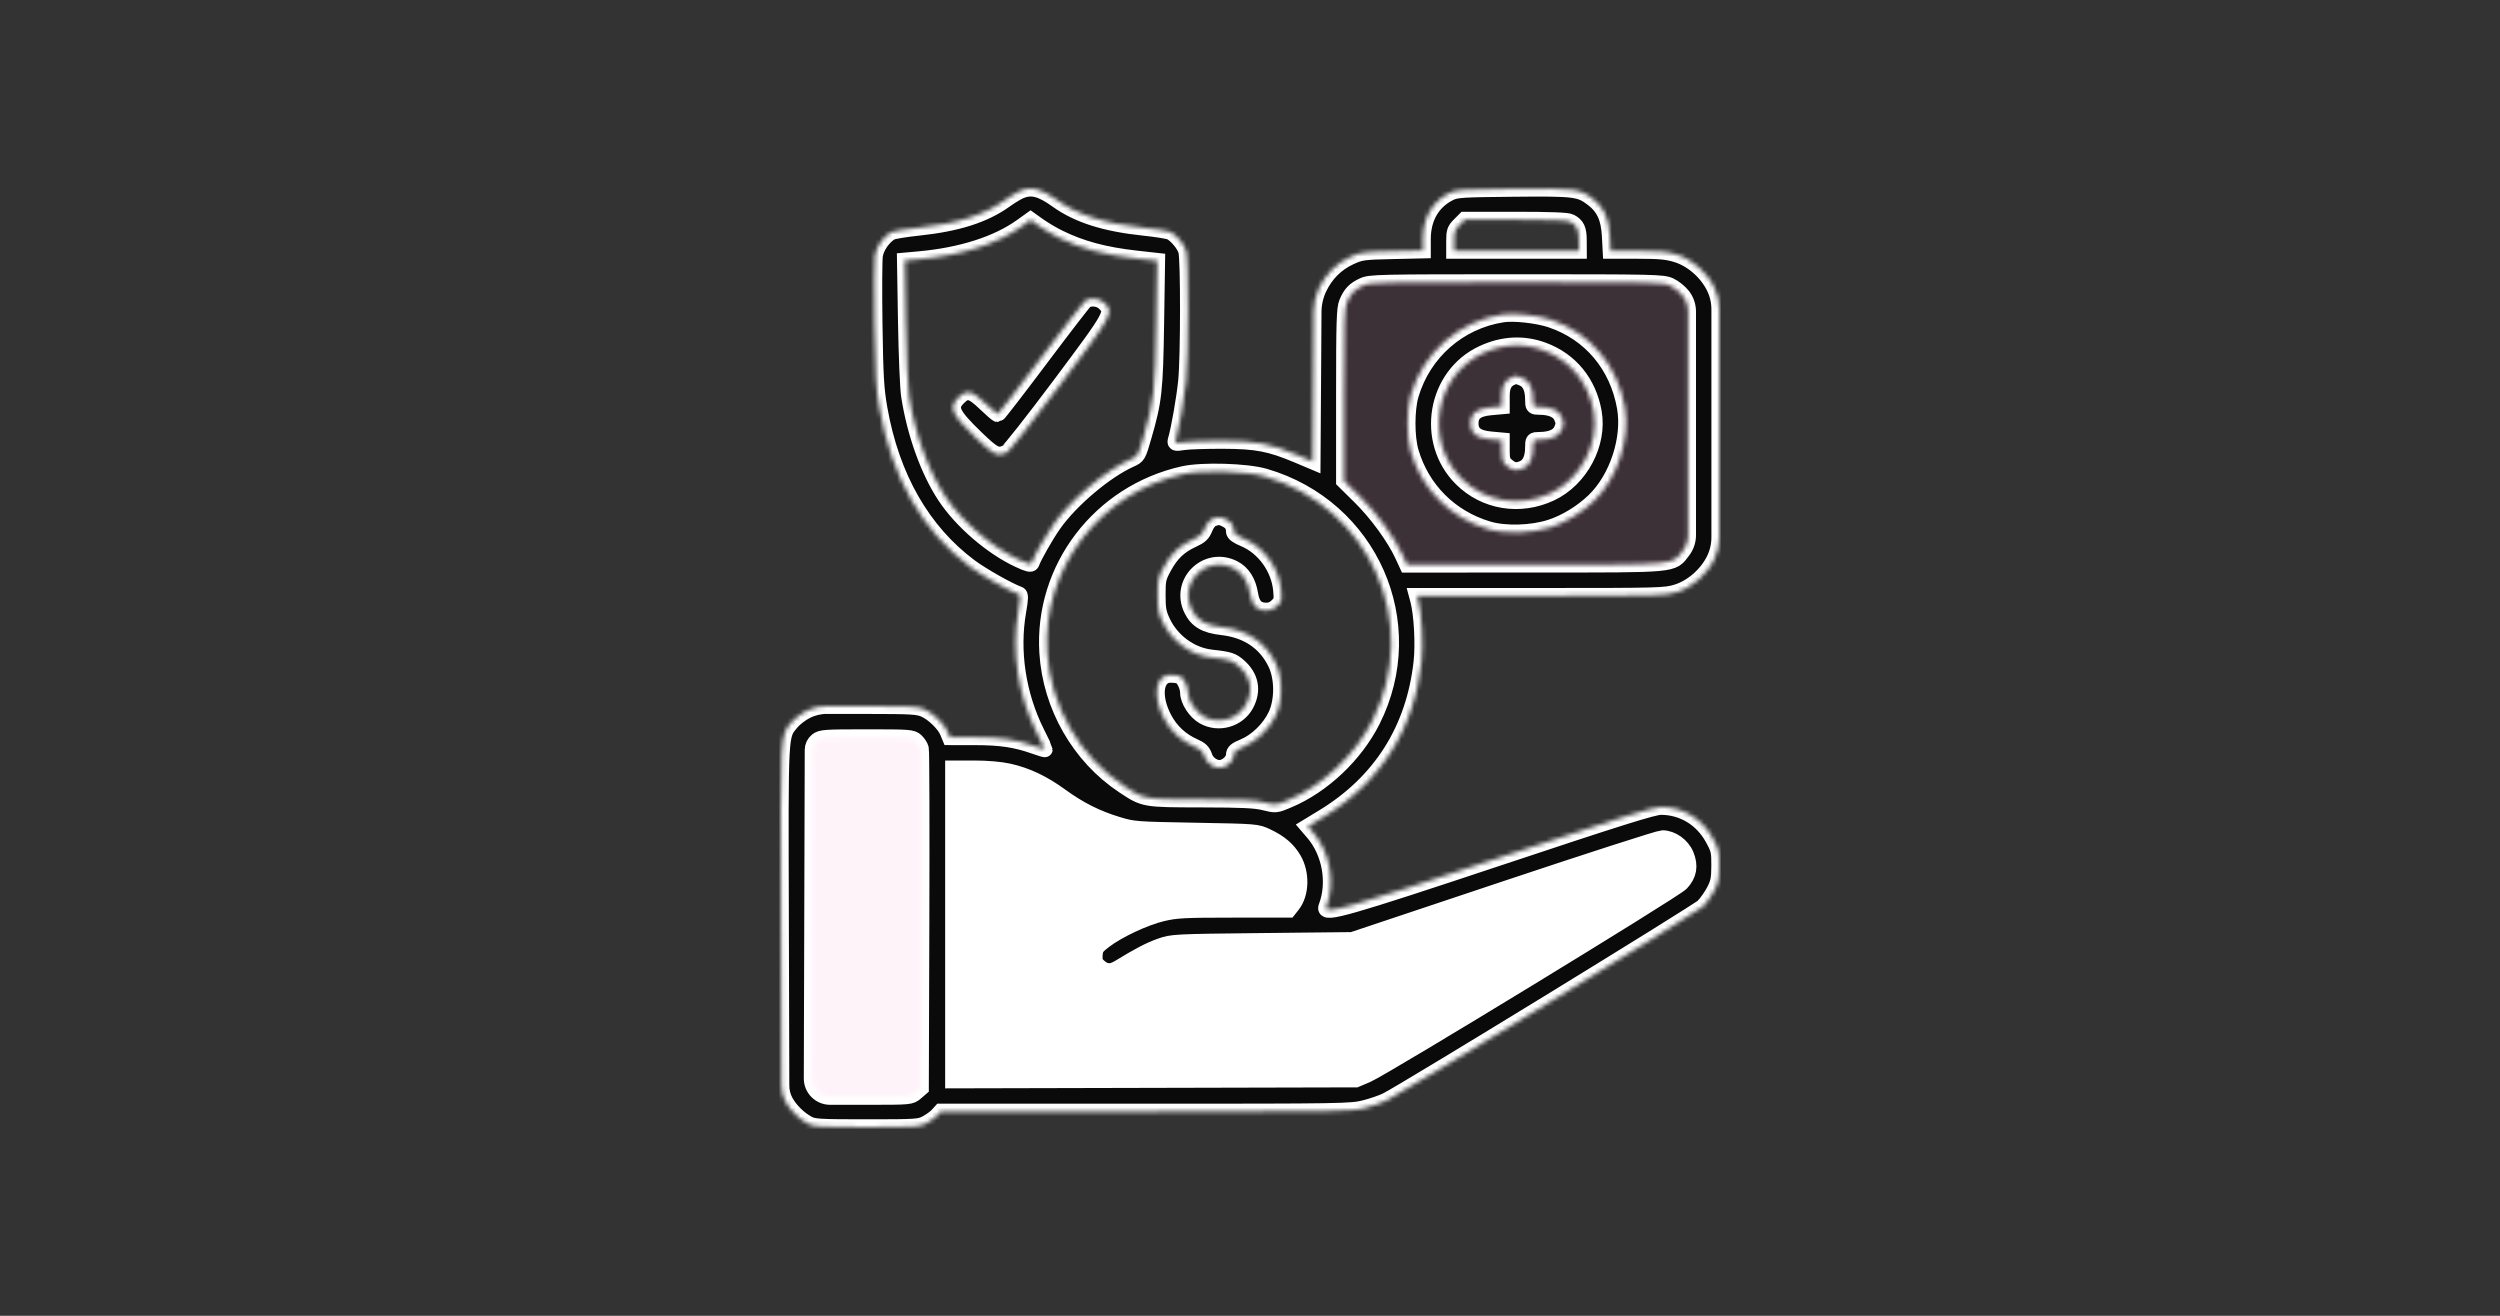
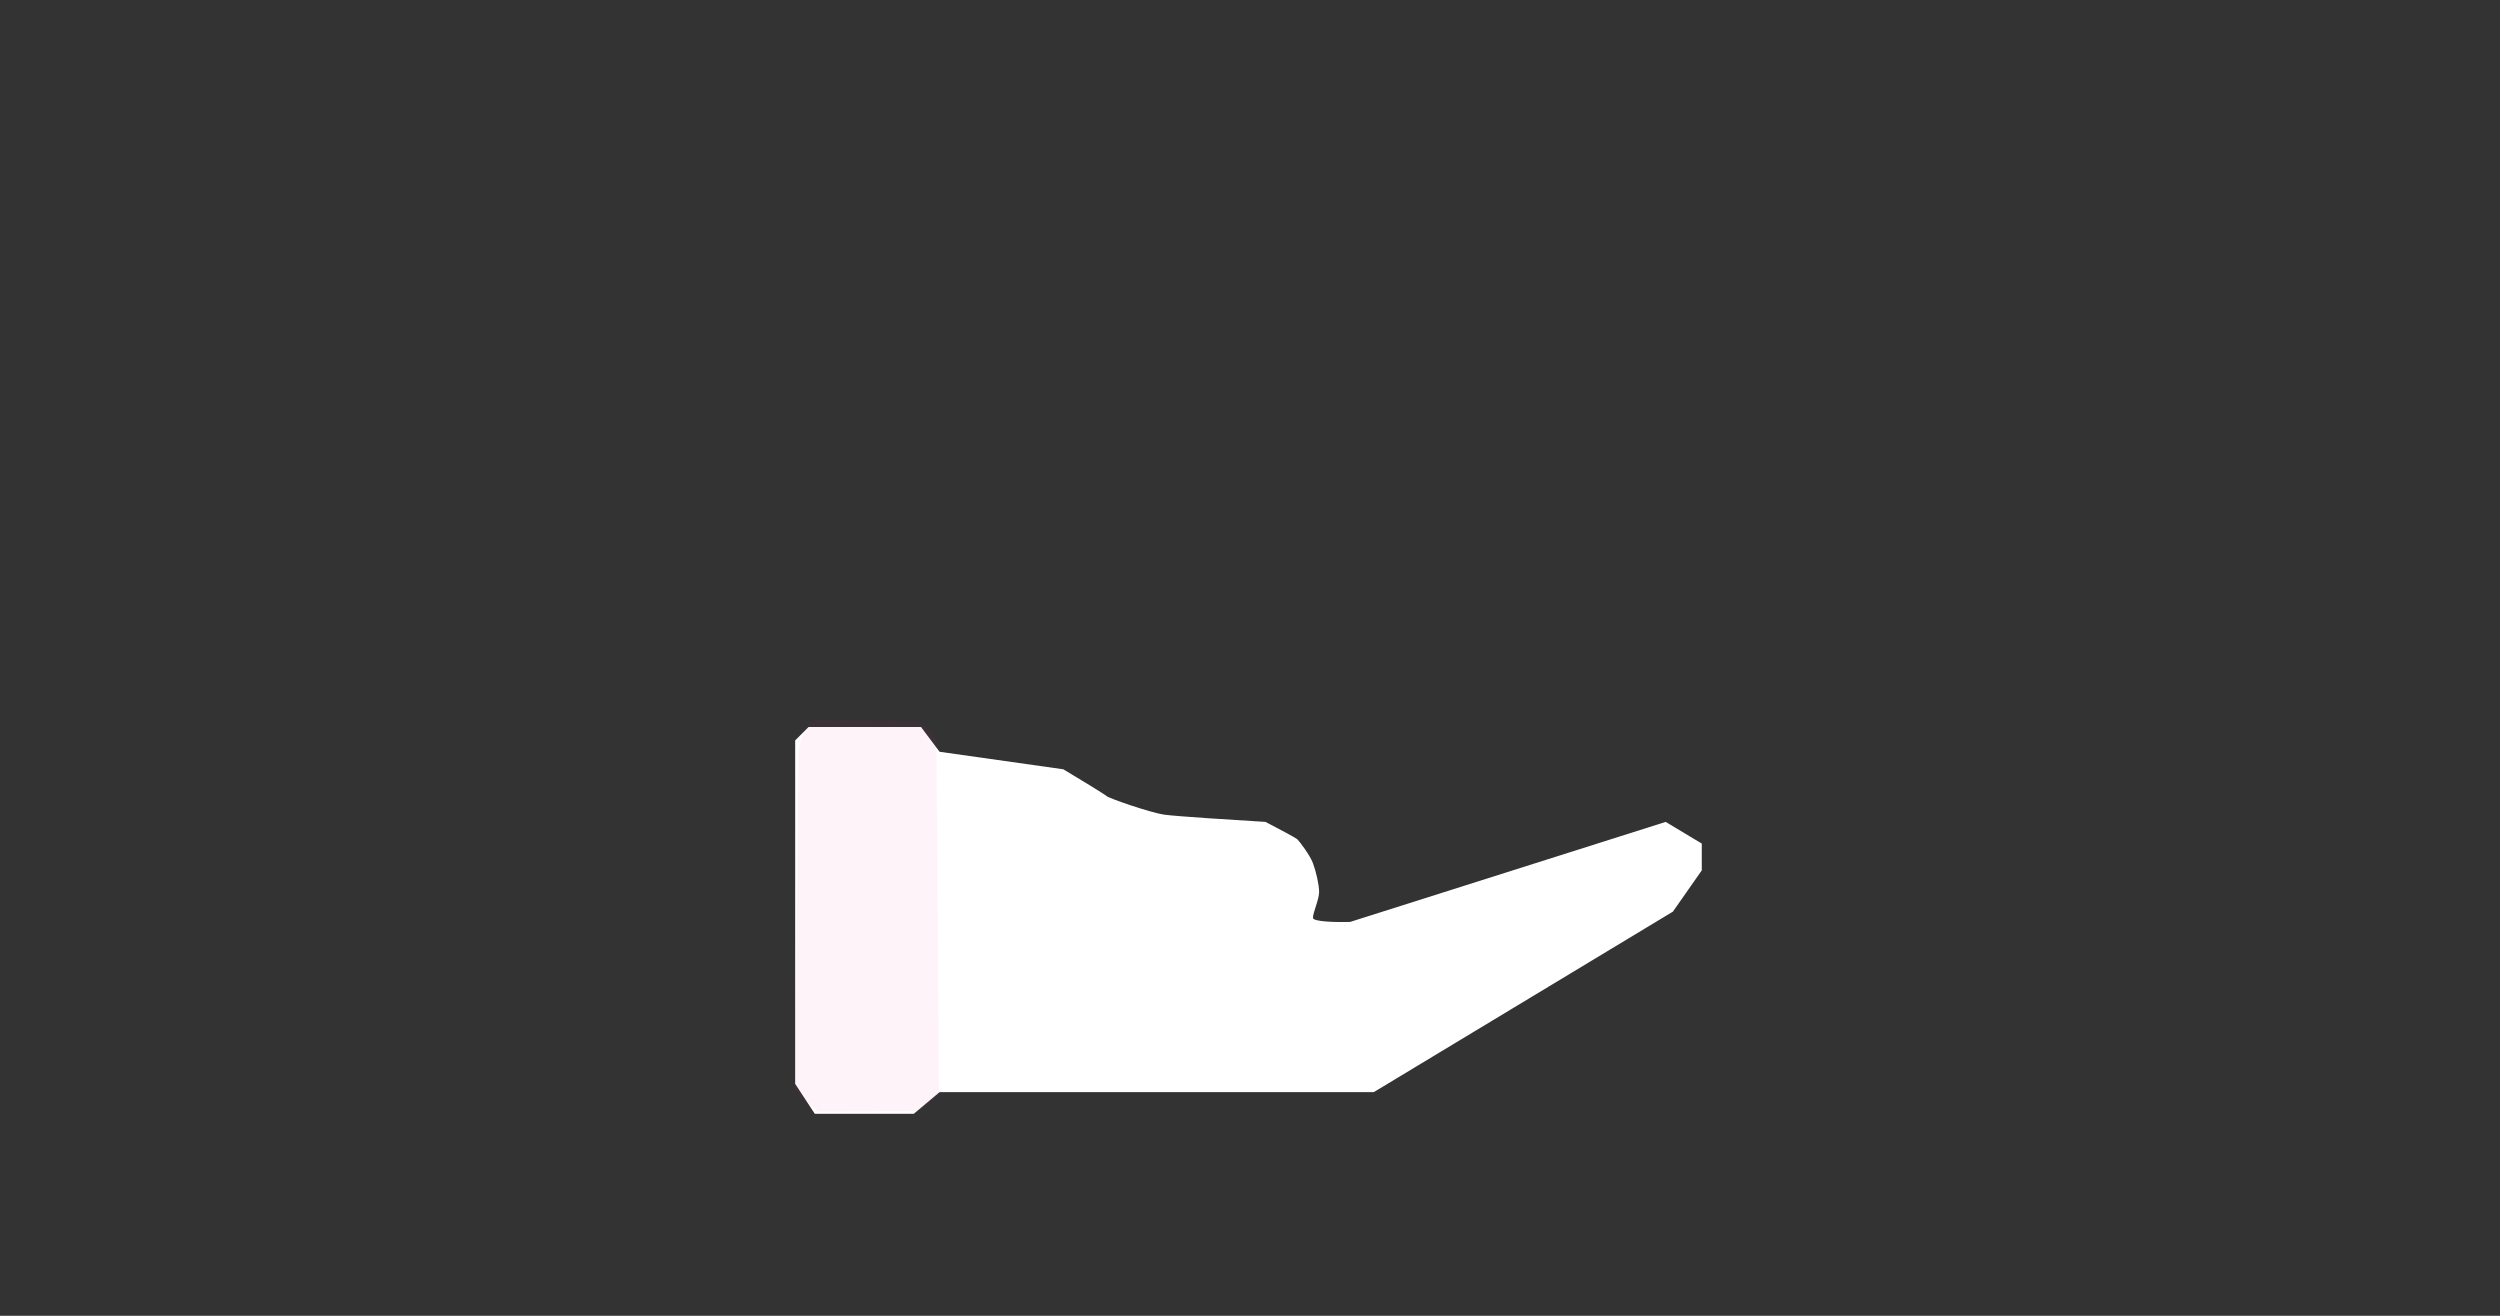
<svg xmlns="http://www.w3.org/2000/svg" width="570" height="300" viewBox="0 0 570 300" fill="none">
  <rect x="0" y="0" width="570" height="300" fill="#333333" stroke="none" />
  <path d="M209.99 165.759H184.358L181.301 168.816V247.123L185.769 253.943H208.344L214.223 249.005H313.224L381.42 207.852L388.004 198.446V192.332L379.774 187.393L307.816 210.204C304.994 210.282 299.35 210.204 299.35 209.263C299.35 208.087 300.761 205.03 300.761 203.384C300.761 201.738 300.055 198.681 299.35 196.8C298.644 194.918 296.293 191.861 295.823 191.391C295.446 191.015 290.806 188.569 288.533 187.393C281.948 187.001 268.121 186.123 265.487 185.747C262.195 185.277 252.789 181.985 252.318 181.514C251.942 181.138 245.577 177.282 242.442 175.4L214.223 171.403L209.99 165.759Z" fill="white" />
  <path d="M209.554 164.405L186.295 164.188C183.522 164.636 182.309 169.296 182.048 171.57L181.357 248.591L186.413 253.465L209.694 253.301L214.098 249.744L213.513 168.451L209.554 164.405Z" fill="#FF008C" fill-opacity="0.05" />
-   <path d="M318.991 132.885C319.495 129.024 308.458 116.985 302.877 111.448L302.558 69.398L309.948 61.841L380.485 61.452L388.754 68.535L389.342 123.8L381.912 132.05L318.991 132.885Z" fill="#FF008C" fill-opacity="0.05" />
  <mask id="path-3-inside-1_815_6114" fill="white">
-     <path fill-rule="evenodd" clip-rule="evenodd" d="M232.535 43.565C231.826 43.874 230.294 44.81 229.132 45.645C224.416 49.033 218.208 51.009 209.382 51.932C206.446 52.239 203.663 52.695 203.196 52.945C201.477 53.865 199.784 56.282 199.491 58.233C199.334 59.283 199.297 66.398 199.409 74.047C199.584 85.883 199.751 88.731 200.534 93.183C203.284 108.822 210.35 121.155 221.18 129.22C223.869 131.223 230.198 134.794 232.298 135.494C232.705 135.629 232.678 136.468 232.17 139.376C230.582 148.486 232.091 158.437 236.36 167C237.382 169.051 238.219 170.778 238.219 170.839C238.219 170.899 237.136 170.567 235.813 170.101C231.566 168.605 228.144 168.097 222.263 168.09L216.561 168.083L216.049 166.848C215.322 165.093 212.843 162.671 210.844 161.763C209.315 161.069 207.927 160.987 197.606 160.979L188.506 160.971C186.908 160.97 185.332 161.34 183.901 162.053V162.053C182.705 162.649 181.163 163.82 180.474 164.655C177.837 167.855 177.933 166.062 178.057 209.745L178.165 247.566C178.168 248.815 178.481 250.043 179.075 251.142V251.142C180.142 253.115 182.193 255.133 184.238 256.221C185.568 256.929 186.801 257 197.629 257C209.021 257 209.629 256.96 211.228 256.103C212.149 255.61 213.261 254.81 213.699 254.325L214.496 253.443H261.232C306.102 253.443 308.094 253.411 311.138 252.632C312.883 252.186 315.126 251.414 316.122 250.916C320.384 248.789 387.072 207.923 388.323 206.672C389.08 205.915 390.21 204.313 390.834 203.113C391.8 201.251 391.97 200.406 391.983 197.373C391.998 194.066 391.894 193.626 390.502 191.097C388.048 186.635 383.641 183.983 378.682 183.983C377.005 183.983 369.154 186.446 342.01 195.487C307.064 207.126 301.673 208.666 302.389 206.801C304.499 201.302 303.285 194.362 299.428 189.868L298.194 188.43L301.681 186.311C314.757 178.367 322.393 166.324 324.092 150.965C324.549 146.836 324.175 139.979 323.321 136.805L323.068 135.863H351.318C378.494 135.863 379.673 135.831 382.309 135.017C385.787 133.943 389.144 131.011 390.832 127.574V127.574C391.601 126.008 392.001 124.286 392.001 122.541V96.53V70.52C392.001 68.775 391.601 67.053 390.832 65.487V65.487C389.144 62.05 385.787 59.118 382.309 58.044C380.082 57.356 378.41 57.198 373.388 57.198H367.208L367.025 53.707C366.814 49.688 365.687 47.252 363.139 45.309C360.173 43.047 359.198 42.925 345.094 43.058C333.23 43.17 332.025 43.248 330.506 44.001C326.582 45.947 324.421 49.68 324.421 54.51V57.113L317.412 57.27C310.792 57.419 310.26 57.493 307.843 58.6C304.661 60.057 302.22 62.508 300.695 65.775V65.775C299.922 67.43 299.516 69.231 299.504 71.057L299.402 86.756L299.281 105.226L295.919 103.809C289.576 101.134 286.513 100.546 278.809 100.524C275.011 100.514 270.988 100.646 269.868 100.818C267.896 101.121 267.841 101.101 268.106 100.19C268.813 97.763 270.015 90.877 270.415 86.967C270.973 81.514 270.998 59.142 270.448 57.226C270.026 55.754 268.333 53.692 266.918 52.925C266.477 52.686 263.714 52.239 260.779 51.932C251.951 51.009 245.745 49.033 241.025 45.642C237.3 42.967 235.13 42.436 232.535 43.565ZM241.357 54.162C246.459 56.692 251.808 58.13 259.16 58.948L263.838 59.468L263.618 73.71C263.379 89.13 263.136 91.334 260.767 99.519C259.489 103.933 259.463 103.979 257.741 104.749C252.046 107.297 244.125 113.986 240.221 119.544C238.473 122.033 235.69 126.92 235.222 128.325C235.072 128.775 234.405 128.611 232.216 127.587C226.059 124.705 219.228 118.809 215.48 113.141C211.655 107.357 208.586 98.819 207.254 90.254C206.985 88.528 206.664 80.879 206.54 73.257L206.314 59.398L209.608 59.097C219.234 58.22 227.375 55.61 232.935 51.621L234.973 50.159L236.91 51.537C237.975 52.296 239.976 53.477 241.357 54.162ZM358.029 50.571C359.55 51.381 359.962 52.273 359.976 54.792L359.989 57.198L345.762 57.198H331.534V54.864C331.534 52.843 331.698 52.367 332.758 51.307L333.981 50.084H345.548C353.539 50.084 357.398 50.235 358.029 50.571ZM380.752 65.111C381.699 65.542 383.017 66.606 383.681 67.476V67.476C384.464 68.502 384.888 69.757 384.888 71.047V96.53V122.013C384.888 123.304 384.464 124.559 383.681 125.585V125.585C381.176 128.869 382.657 128.73 349.913 128.741L320.798 128.75L319.785 126.553C317.94 122.553 313.925 117.037 310.15 113.315L306.427 109.645V90.103C306.427 73.463 306.522 70.332 307.071 69.02C307.938 66.945 308.83 66.012 310.821 65.098C312.401 64.373 314.366 64.329 345.762 64.329C377.36 64.329 379.116 64.369 380.752 65.111ZM247.397 68.613C247.036 68.894 242.467 74.819 237.244 81.781C232.021 88.742 227.624 94.438 227.474 94.438C227.323 94.438 226.024 93.308 224.586 91.928C221.536 88.999 220.401 88.758 218.519 90.64C216.259 92.9 216.907 94.398 222.466 99.776C226.604 103.779 227.423 104.176 229.516 103.192C230.045 102.943 235.514 96.006 241.671 87.775C253.838 71.51 253.981 71.247 251.837 69.104C250.709 67.975 248.527 67.734 247.397 68.613ZM342.623 71.691C332.638 73.218 324.517 80.33 321.667 90.045C320.681 93.405 320.681 99.656 321.667 103.016C324.182 111.589 330.65 118.061 339.276 120.637C343.16 121.798 349.25 121.626 353.529 120.236C356.982 119.114 360.641 116.878 363.459 114.171C368.7 109.133 371.708 100.023 370.473 92.923C368.8 83.296 362.591 75.926 353.616 72.913C350.57 71.891 345.211 71.295 342.623 71.691ZM351.873 79.85C358.058 82.151 362.209 87.243 363.397 93.985C364.659 101.15 360.315 109.305 353.552 112.469C346.514 115.763 338.528 114.443 333.188 109.104C324.648 100.563 327.169 85.647 338.01 80.573C342.632 78.41 347.345 78.165 351.873 79.85ZM344.925 85.947C343.146 86.597 342.414 87.856 342.414 90.269V92.648L339.864 92.88C336.669 93.169 335.301 94.264 335.301 96.53C335.301 98.797 336.669 99.892 339.864 100.181L342.414 100.413V102.792C342.414 104.73 342.589 105.329 343.356 106.019C344.753 107.277 345.654 107.466 347.193 106.823C348.749 106.173 349.528 104.533 349.528 101.908C349.528 100.369 349.59 100.296 350.888 100.294C353.666 100.289 355.411 99.503 356.053 97.966C356.574 96.719 356.574 96.341 356.053 95.095C355.411 93.558 353.666 92.772 350.888 92.767C349.59 92.764 349.528 92.692 349.528 91.153C349.528 88.521 348.75 86.888 347.183 86.234C346.416 85.913 345.736 85.666 345.671 85.684C345.606 85.702 345.27 85.821 344.925 85.947ZM288.361 108.628C312.419 115.646 324.088 142.118 312.909 164.317C308.974 172.132 301.575 179.119 293.74 182.419C290.892 183.619 290.884 183.62 288.274 182.965C286.223 182.451 283.143 182.306 273.97 182.291C260.803 182.271 260.906 182.289 256.161 179.142C246.1 172.47 239.536 161.018 238.771 148.803C237.57 129.634 250.77 112.32 269.819 108.08C274.119 107.122 284.223 107.421 288.361 108.628ZM276.37 118.315C275.802 118.542 275.121 119.403 274.738 120.378C274.201 121.745 273.686 122.231 271.927 123.037C268.916 124.415 267.039 126.199 265.38 129.258C264.058 131.696 263.954 132.163 263.954 135.654C263.954 138.853 264.121 139.776 265.062 141.783C267.125 146.184 271.472 149.374 276.123 149.902C280.309 150.376 280.951 150.578 282.437 151.883C285.198 154.307 285.798 157.399 284.122 160.568C282.3 164.013 277.843 165.296 274.424 163.36C272.569 162.31 270.876 159.719 270.865 157.915C270.857 156.454 269.855 154.461 268.956 154.116C268.584 153.973 267.649 153.856 266.879 153.856C263.406 153.856 262.706 158.745 265.443 163.881C266.963 166.732 269.257 168.862 272.221 170.173C273.734 170.842 274.249 171.338 274.629 172.49C275.192 174.197 277.11 175.398 278.655 175.01C280.055 174.659 281.32 173.294 281.32 172.135C281.32 171.354 281.77 170.98 283.633 170.207C286.524 169.009 289.484 166.103 290.91 163.062C292.464 159.752 292.461 154.642 290.904 151.345C288.618 146.506 284.418 143.655 278.616 143.004C274.818 142.578 272.906 141.466 271.689 138.974C268.663 132.777 275.143 126.436 281.294 129.574C283.304 130.599 284.608 132.654 285.058 135.507C285.466 138.088 286.573 139.211 288.708 139.211C289.696 139.211 290.483 138.872 291.227 138.129C292.212 137.145 292.289 136.825 292.087 134.597C291.625 129.506 288.199 124.752 283.626 122.857C282.084 122.218 281.32 121.66 281.32 121.175C281.32 119.888 280.826 119.109 279.616 118.483C278.273 117.788 277.75 117.761 276.37 118.315ZM208.843 168.931C209.344 169.398 209.856 170.198 209.981 170.71C210.105 171.221 210.155 188.838 210.09 209.858L209.973 248.077L208.799 249.086C207.628 250.093 207.595 250.096 197.573 250.096H189.26C188.147 250.096 187.079 249.654 186.292 248.867V248.867V248.867C185.505 248.079 185.064 247.011 185.067 245.898L185.173 208.66L185.28 170.954C185.283 170.149 185.647 169.389 186.272 168.882V168.882C187.185 168.143 188.043 168.083 197.596 168.083C207.401 168.083 207.979 168.126 208.843 168.931ZM229.976 175.874C234.112 176.806 237.761 178.532 241.799 181.466C246.101 184.591 250.016 186.562 254.781 188.003C258.42 189.104 258.866 189.138 272.532 189.382C286.501 189.631 286.559 189.636 288.852 190.716C291.801 192.105 293.623 193.658 294.943 195.91C296.826 199.123 296.709 203.734 294.679 206.315L293.813 207.416L281.185 207.419C269.977 207.421 268.157 207.516 265 208.266C261.012 209.213 254.976 212.038 251.819 214.434C249.997 215.817 249.71 216.238 249.602 217.695C249.505 219 249.689 219.564 250.439 220.265C251.961 221.685 253.269 221.785 255.166 220.626C259.756 217.821 262.098 216.601 264.581 215.72C267.243 214.775 267.74 214.75 287.806 214.536L308.31 214.318L343.049 202.707C362.156 196.322 378.35 191.1 379.036 191.103C381.199 191.115 383.513 192.76 384.41 194.923C385.443 197.416 385.087 199.468 383.293 201.357C381.739 202.994 315.388 243.467 311.658 245.053L309.147 246.121L263.222 246.233L217.296 246.344V210.77V175.196H222.13C225.071 175.196 228.144 175.462 229.976 175.874Z" />
-   </mask>
-   <path fill-rule="evenodd" clip-rule="evenodd" d="M232.535 43.565C231.826 43.874 230.294 44.81 229.132 45.645C224.416 49.033 218.208 51.009 209.382 51.932C206.446 52.239 203.663 52.695 203.196 52.945C201.477 53.865 199.784 56.282 199.491 58.233C199.334 59.283 199.297 66.398 199.409 74.047C199.584 85.883 199.751 88.731 200.534 93.183C203.284 108.822 210.35 121.155 221.18 129.22C223.869 131.223 230.198 134.794 232.298 135.494C232.705 135.629 232.678 136.468 232.17 139.376C230.582 148.486 232.091 158.437 236.36 167C237.382 169.051 238.219 170.778 238.219 170.839C238.219 170.899 237.136 170.567 235.813 170.101C231.566 168.605 228.144 168.097 222.263 168.09L216.561 168.083L216.049 166.848C215.322 165.093 212.843 162.671 210.844 161.763C209.315 161.069 207.927 160.987 197.606 160.979L188.506 160.971C186.908 160.97 185.332 161.34 183.901 162.053V162.053C182.705 162.649 181.163 163.82 180.474 164.655C177.837 167.855 177.933 166.062 178.057 209.745L178.165 247.566C178.168 248.815 178.481 250.043 179.075 251.142V251.142C180.142 253.115 182.193 255.133 184.238 256.221C185.568 256.929 186.801 257 197.629 257C209.021 257 209.629 256.96 211.228 256.103C212.149 255.61 213.261 254.81 213.699 254.325L214.496 253.443H261.232C306.102 253.443 308.094 253.411 311.138 252.632C312.883 252.186 315.126 251.414 316.122 250.916C320.384 248.789 387.072 207.923 388.323 206.672C389.08 205.915 390.21 204.313 390.834 203.113C391.8 201.251 391.97 200.406 391.983 197.373C391.998 194.066 391.894 193.626 390.502 191.097C388.048 186.635 383.641 183.983 378.682 183.983C377.005 183.983 369.154 186.446 342.01 195.487C307.064 207.126 301.673 208.666 302.389 206.801C304.499 201.302 303.285 194.362 299.428 189.868L298.194 188.43L301.681 186.311C314.757 178.367 322.393 166.324 324.092 150.965C324.549 146.836 324.175 139.979 323.321 136.805L323.068 135.863H351.318C378.494 135.863 379.673 135.831 382.309 135.017C385.787 133.943 389.144 131.011 390.832 127.574V127.574C391.601 126.008 392.001 124.286 392.001 122.541V96.53V70.52C392.001 68.775 391.601 67.053 390.832 65.487V65.487C389.144 62.05 385.787 59.118 382.309 58.044C380.082 57.356 378.41 57.198 373.388 57.198H367.208L367.025 53.707C366.814 49.688 365.687 47.252 363.139 45.309C360.173 43.047 359.198 42.925 345.094 43.058C333.23 43.17 332.025 43.248 330.506 44.001C326.582 45.947 324.421 49.68 324.421 54.51V57.113L317.412 57.27C310.792 57.419 310.26 57.493 307.843 58.6C304.661 60.057 302.22 62.508 300.695 65.775V65.775C299.922 67.43 299.516 69.231 299.504 71.057L299.402 86.756L299.281 105.226L295.919 103.809C289.576 101.134 286.513 100.546 278.809 100.524C275.011 100.514 270.988 100.646 269.868 100.818C267.896 101.121 267.841 101.101 268.106 100.19C268.813 97.763 270.015 90.877 270.415 86.967C270.973 81.514 270.998 59.142 270.448 57.226C270.026 55.754 268.333 53.692 266.918 52.925C266.477 52.686 263.714 52.239 260.779 51.932C251.951 51.009 245.745 49.033 241.025 45.642C237.3 42.967 235.13 42.436 232.535 43.565ZM241.357 54.162C246.459 56.692 251.808 58.13 259.16 58.948L263.838 59.468L263.618 73.71C263.379 89.13 263.136 91.334 260.767 99.519C259.489 103.933 259.463 103.979 257.741 104.749C252.046 107.297 244.125 113.986 240.221 119.544C238.473 122.033 235.69 126.92 235.222 128.325C235.072 128.775 234.405 128.611 232.216 127.587C226.059 124.705 219.228 118.809 215.48 113.141C211.655 107.357 208.586 98.819 207.254 90.254C206.985 88.528 206.664 80.879 206.54 73.257L206.314 59.398L209.608 59.097C219.234 58.22 227.375 55.61 232.935 51.621L234.973 50.159L236.91 51.537C237.975 52.296 239.976 53.477 241.357 54.162ZM358.029 50.571C359.55 51.381 359.962 52.273 359.976 54.792L359.989 57.198L345.762 57.198H331.534V54.864C331.534 52.843 331.698 52.367 332.758 51.307L333.981 50.084H345.548C353.539 50.084 357.398 50.235 358.029 50.571ZM380.752 65.111C381.699 65.542 383.017 66.606 383.681 67.476V67.476C384.464 68.502 384.888 69.757 384.888 71.047V96.53V122.013C384.888 123.304 384.464 124.559 383.681 125.585V125.585C381.176 128.869 382.657 128.73 349.913 128.741L320.798 128.75L319.785 126.553C317.94 122.553 313.925 117.037 310.15 113.315L306.427 109.645V90.103C306.427 73.463 306.522 70.332 307.071 69.02C307.938 66.945 308.83 66.012 310.821 65.098C312.401 64.373 314.366 64.329 345.762 64.329C377.36 64.329 379.116 64.369 380.752 65.111ZM247.397 68.613C247.036 68.894 242.467 74.819 237.244 81.781C232.021 88.742 227.624 94.438 227.474 94.438C227.323 94.438 226.024 93.308 224.586 91.928C221.536 88.999 220.401 88.758 218.519 90.64C216.259 92.9 216.907 94.398 222.466 99.776C226.604 103.779 227.423 104.176 229.516 103.192C230.045 102.943 235.514 96.006 241.671 87.775C253.838 71.51 253.981 71.247 251.837 69.104C250.709 67.975 248.527 67.734 247.397 68.613ZM342.623 71.691C332.638 73.218 324.517 80.33 321.667 90.045C320.681 93.405 320.681 99.656 321.667 103.016C324.182 111.589 330.65 118.061 339.276 120.637C343.16 121.798 349.25 121.626 353.529 120.236C356.982 119.114 360.641 116.878 363.459 114.171C368.7 109.133 371.708 100.023 370.473 92.923C368.8 83.296 362.591 75.926 353.616 72.913C350.57 71.891 345.211 71.295 342.623 71.691ZM351.873 79.85C358.058 82.151 362.209 87.243 363.397 93.985C364.659 101.15 360.315 109.305 353.552 112.469C346.514 115.763 338.528 114.443 333.188 109.104C324.648 100.563 327.169 85.647 338.01 80.573C342.632 78.41 347.345 78.165 351.873 79.85ZM344.925 85.947C343.146 86.597 342.414 87.856 342.414 90.269V92.648L339.864 92.88C336.669 93.169 335.301 94.264 335.301 96.53C335.301 98.797 336.669 99.892 339.864 100.181L342.414 100.413V102.792C342.414 104.73 342.589 105.329 343.356 106.019C344.753 107.277 345.654 107.466 347.193 106.823C348.749 106.173 349.528 104.533 349.528 101.908C349.528 100.369 349.59 100.296 350.888 100.294C353.666 100.289 355.411 99.503 356.053 97.966C356.574 96.719 356.574 96.341 356.053 95.095C355.411 93.558 353.666 92.772 350.888 92.767C349.59 92.764 349.528 92.692 349.528 91.153C349.528 88.521 348.75 86.888 347.183 86.234C346.416 85.913 345.736 85.666 345.671 85.684C345.606 85.702 345.27 85.821 344.925 85.947ZM288.361 108.628C312.419 115.646 324.088 142.118 312.909 164.317C308.974 172.132 301.575 179.119 293.74 182.419C290.892 183.619 290.884 183.62 288.274 182.965C286.223 182.451 283.143 182.306 273.97 182.291C260.803 182.271 260.906 182.289 256.161 179.142C246.1 172.47 239.536 161.018 238.771 148.803C237.57 129.634 250.77 112.32 269.819 108.08C274.119 107.122 284.223 107.421 288.361 108.628ZM276.37 118.315C275.802 118.542 275.121 119.403 274.738 120.378C274.201 121.745 273.686 122.231 271.927 123.037C268.916 124.415 267.039 126.199 265.38 129.258C264.058 131.696 263.954 132.163 263.954 135.654C263.954 138.853 264.121 139.776 265.062 141.783C267.125 146.184 271.472 149.374 276.123 149.902C280.309 150.376 280.951 150.578 282.437 151.883C285.198 154.307 285.798 157.399 284.122 160.568C282.3 164.013 277.843 165.296 274.424 163.36C272.569 162.31 270.876 159.719 270.865 157.915C270.857 156.454 269.855 154.461 268.956 154.116C268.584 153.973 267.649 153.856 266.879 153.856C263.406 153.856 262.706 158.745 265.443 163.881C266.963 166.732 269.257 168.862 272.221 170.173C273.734 170.842 274.249 171.338 274.629 172.49C275.192 174.197 277.11 175.398 278.655 175.01C280.055 174.659 281.32 173.294 281.32 172.135C281.32 171.354 281.77 170.98 283.633 170.207C286.524 169.009 289.484 166.103 290.91 163.062C292.464 159.752 292.461 154.642 290.904 151.345C288.618 146.506 284.418 143.655 278.616 143.004C274.818 142.578 272.906 141.466 271.689 138.974C268.663 132.777 275.143 126.436 281.294 129.574C283.304 130.599 284.608 132.654 285.058 135.507C285.466 138.088 286.573 139.211 288.708 139.211C289.696 139.211 290.483 138.872 291.227 138.129C292.212 137.145 292.289 136.825 292.087 134.597C291.625 129.506 288.199 124.752 283.626 122.857C282.084 122.218 281.32 121.66 281.32 121.175C281.32 119.888 280.826 119.109 279.616 118.483C278.273 117.788 277.75 117.761 276.37 118.315ZM208.843 168.931C209.344 169.398 209.856 170.198 209.981 170.71C210.105 171.221 210.155 188.838 210.09 209.858L209.973 248.077L208.799 249.086C207.628 250.093 207.595 250.096 197.573 250.096H189.26C188.147 250.096 187.079 249.654 186.292 248.867V248.867V248.867C185.505 248.079 185.064 247.011 185.067 245.898L185.173 208.66L185.28 170.954C185.283 170.149 185.647 169.389 186.272 168.882V168.882C187.185 168.143 188.043 168.083 197.596 168.083C207.401 168.083 207.979 168.126 208.843 168.931ZM229.976 175.874C234.112 176.806 237.761 178.532 241.799 181.466C246.101 184.591 250.016 186.562 254.781 188.003C258.42 189.104 258.866 189.138 272.532 189.382C286.501 189.631 286.559 189.636 288.852 190.716C291.801 192.105 293.623 193.658 294.943 195.91C296.826 199.123 296.709 203.734 294.679 206.315L293.813 207.416L281.185 207.419C269.977 207.421 268.157 207.516 265 208.266C261.012 209.213 254.976 212.038 251.819 214.434C249.997 215.817 249.71 216.238 249.602 217.695C249.505 219 249.689 219.564 250.439 220.265C251.961 221.685 253.269 221.785 255.166 220.626C259.756 217.821 262.098 216.601 264.581 215.72C267.243 214.775 267.74 214.75 287.806 214.536L308.31 214.318L343.049 202.707C362.156 196.322 378.35 191.1 379.036 191.103C381.199 191.115 383.513 192.76 384.41 194.923C385.443 197.416 385.087 199.468 383.293 201.357C381.739 202.994 315.388 243.467 311.658 245.053L309.147 246.121L263.222 246.233L217.296 246.344V210.77V175.196H222.13C225.071 175.196 228.144 175.462 229.976 175.874Z" fill="#0A0A0A" stroke="white" stroke-width="3.6" mask="url(#path-3-inside-1_815_6114)" />
+     </mask>
</svg>